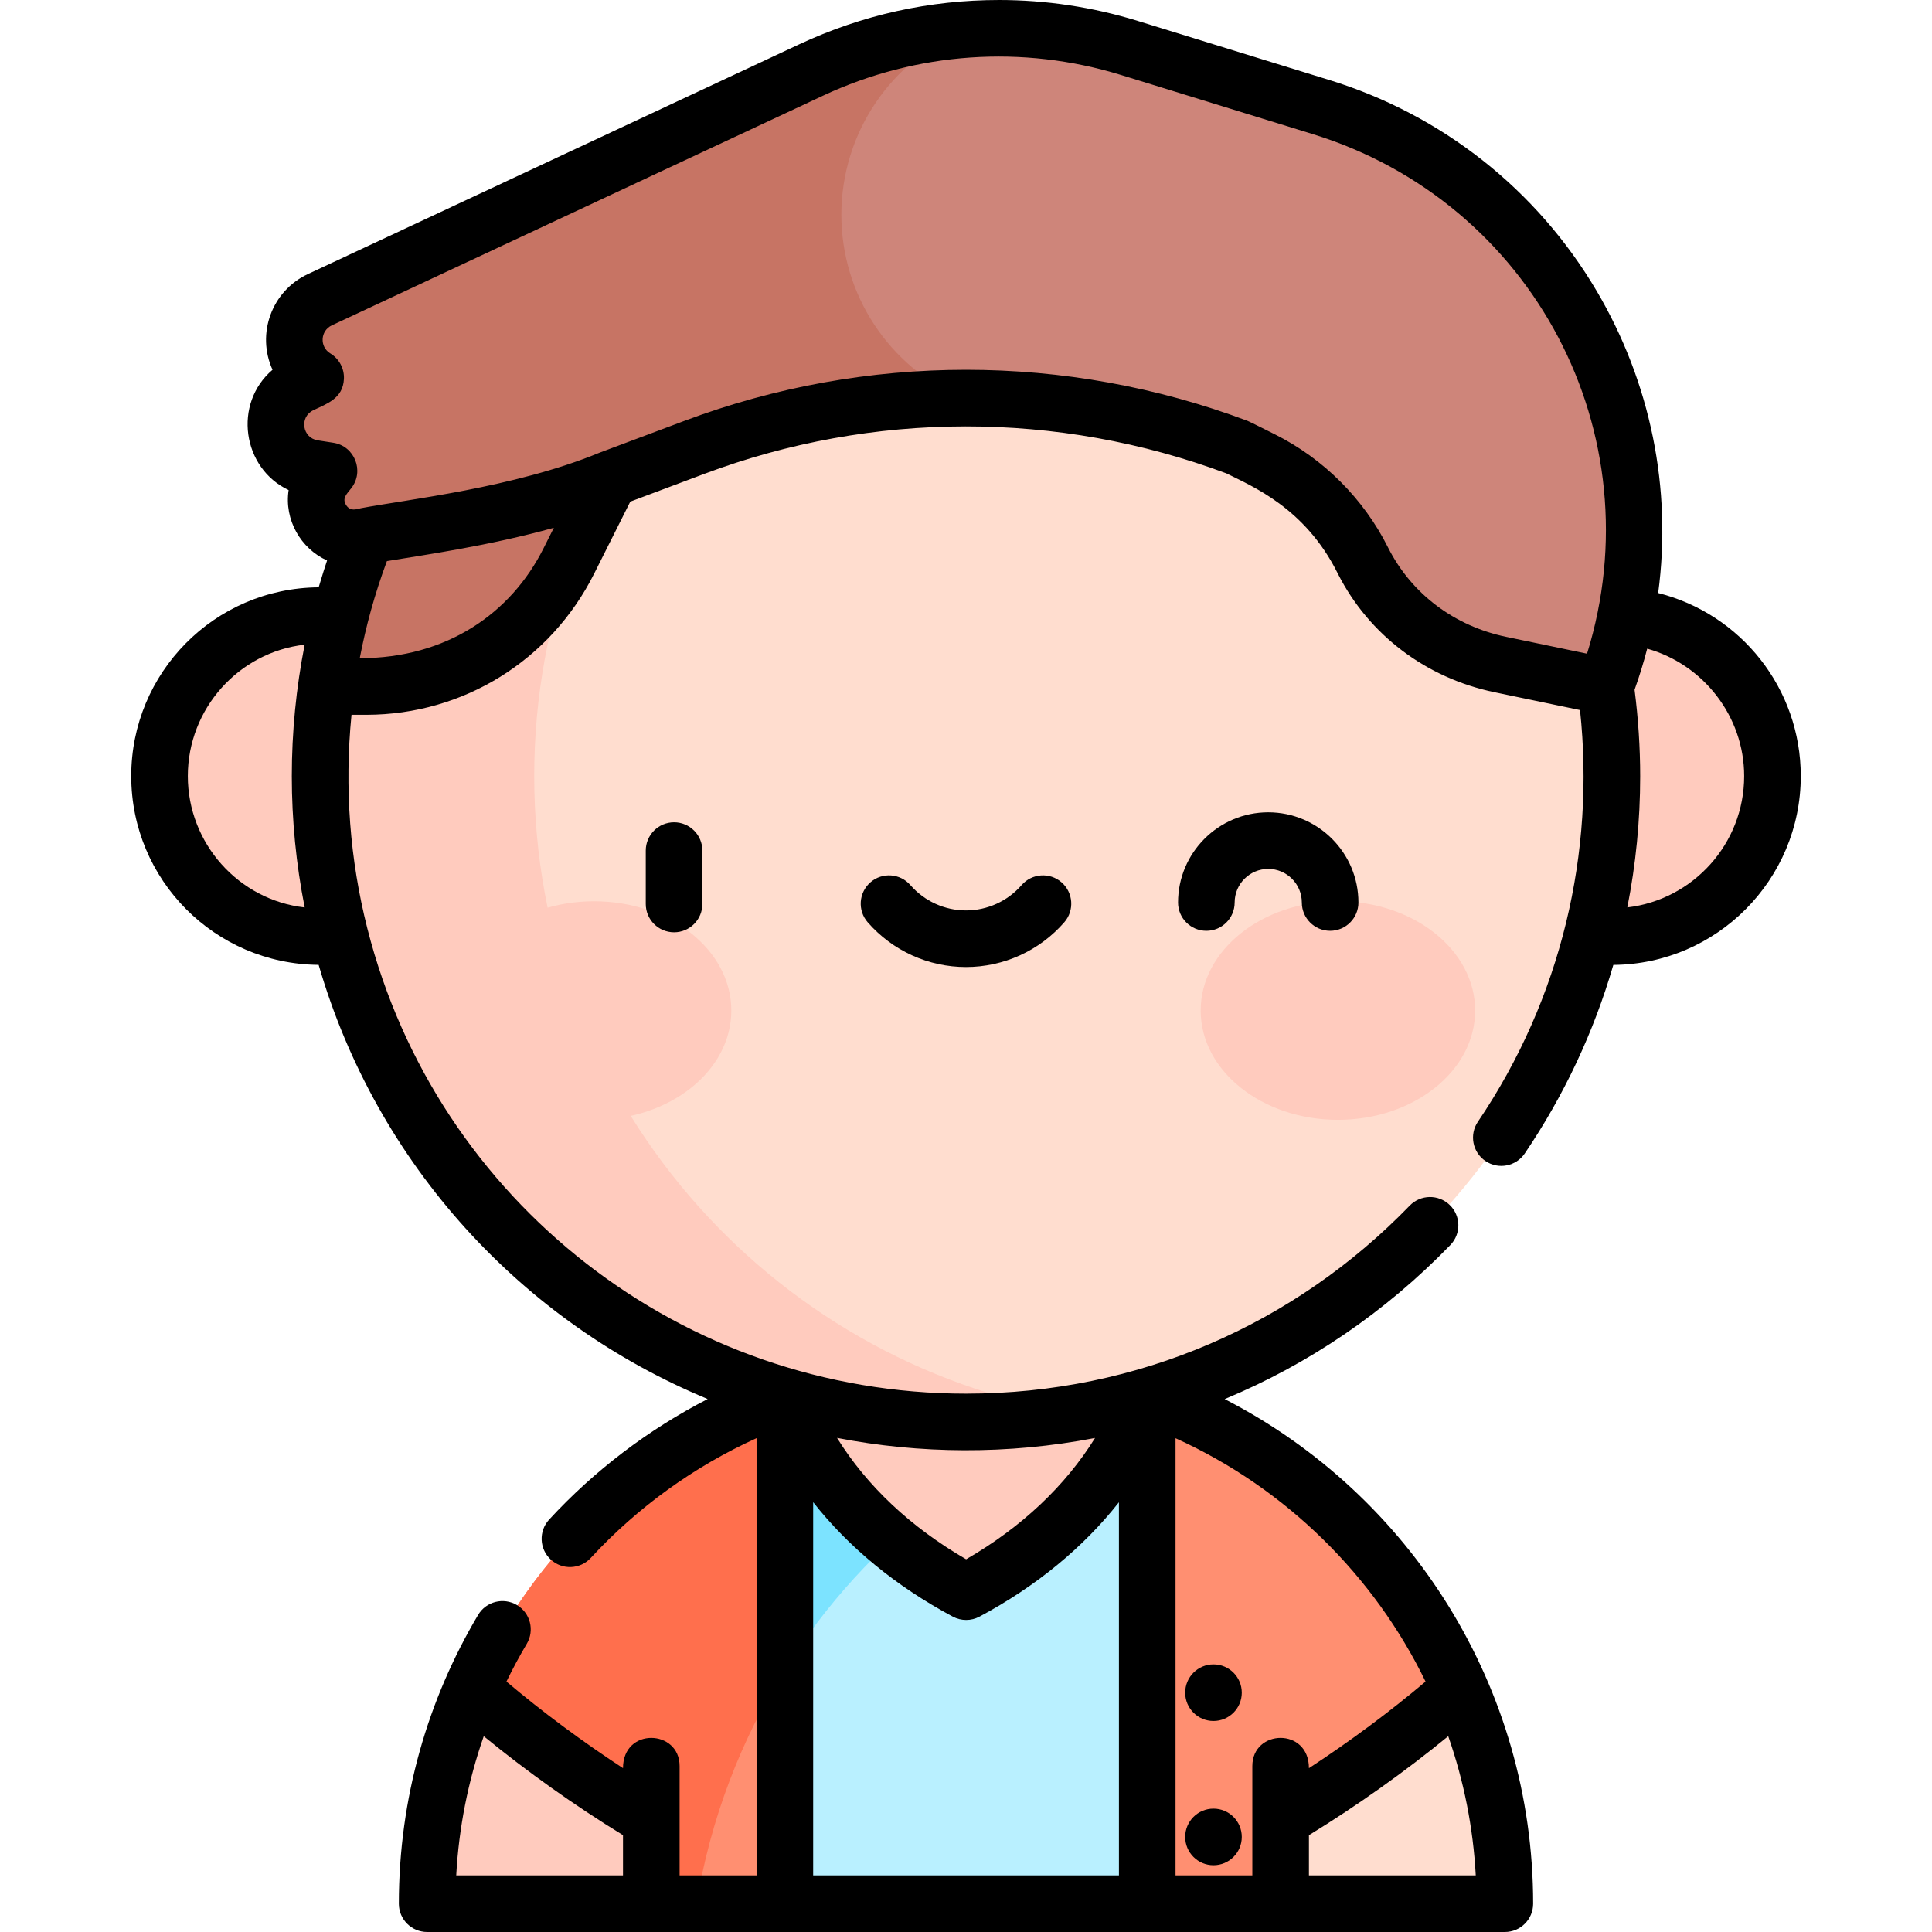
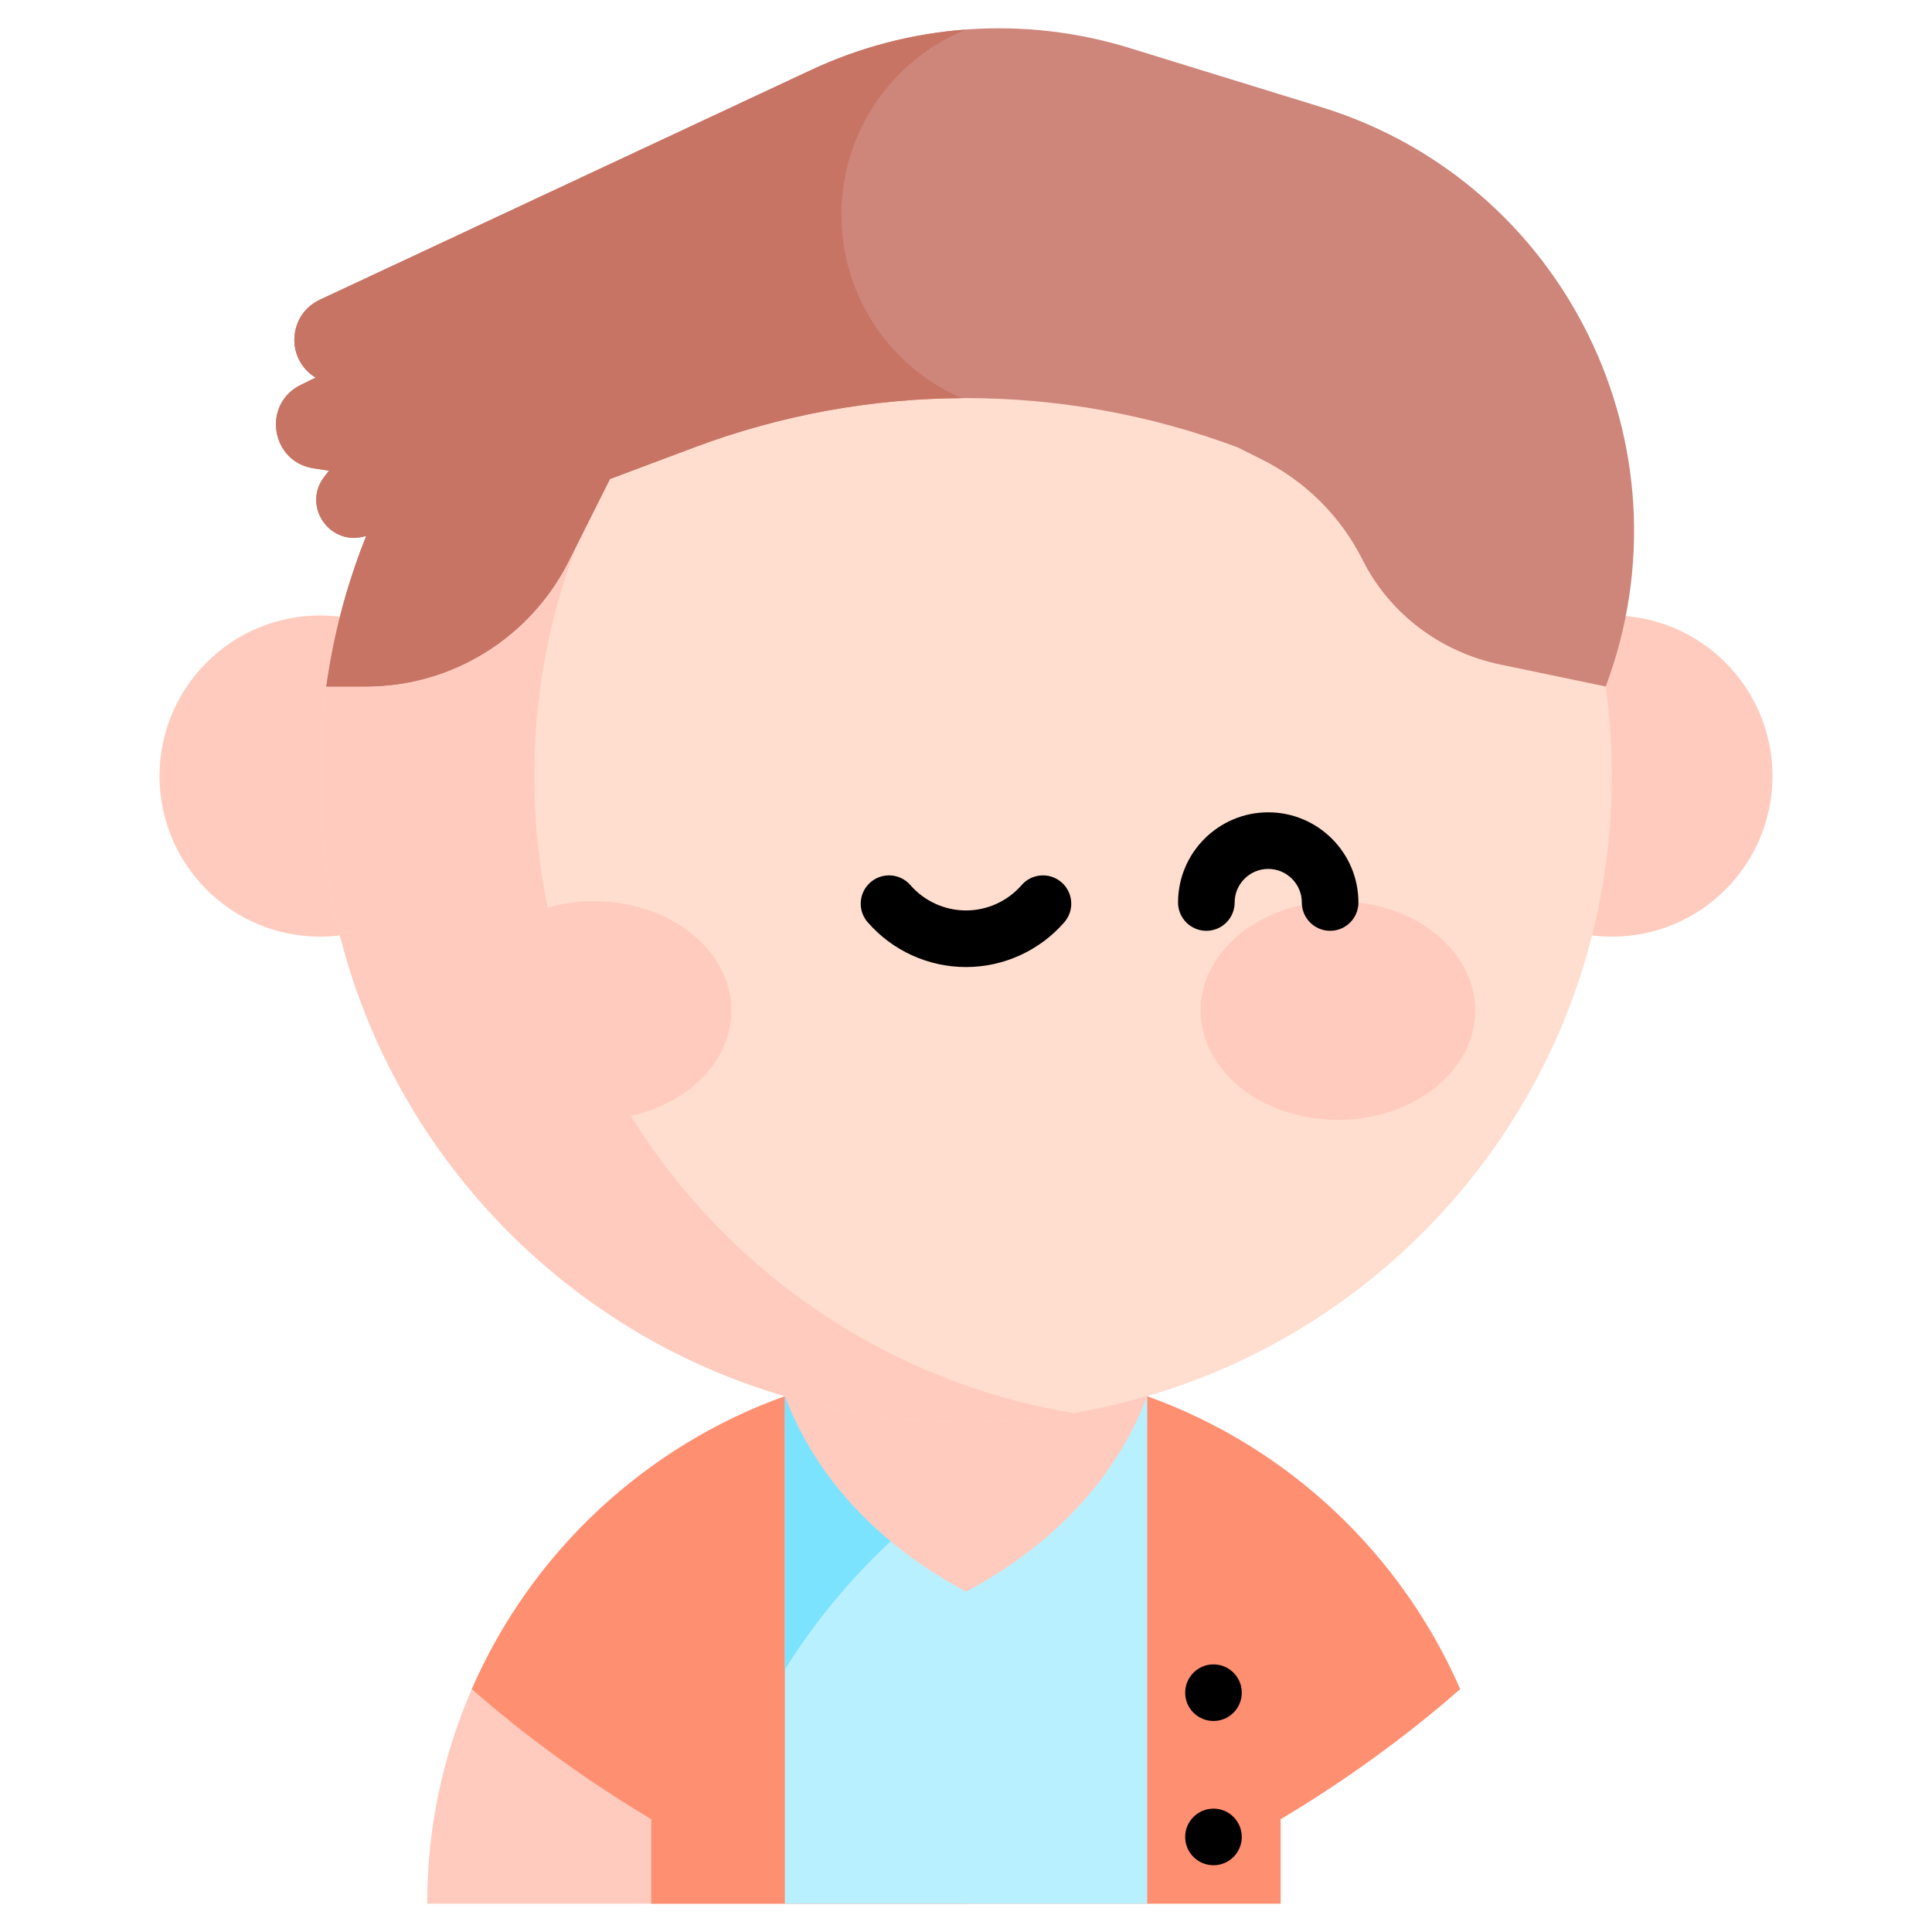
<svg xmlns="http://www.w3.org/2000/svg" id="Capa_1" enable-background="new 0 0 512 512" height="512" viewBox="0 0 512 512" width="512">
  <g>
    <g>
      <g>
        <path d="m255.999 361.701c-16.839 0-33.003 2.938-48.016 8.315-36.364 13.023-66.899 40.814-82.945 77.614-7.602 17.436-11.835 36.665-11.835 56.869h142.797v-142.798c-.001 0-.001 0-.001 0z" fill="#ffcbbe" />
-         <path d="m386.962 447.629c-15.444-35.418-45.18-64.092-82.962-77.618-15.069-5.396-31.288-8.309-47.999-8.31v142.799h142.797c-.001-20.205-4.233-39.435-11.836-56.871z" fill="#ffddcf" />
      </g>
      <g>
        <path d="m303.999 370.011c-15.07-5.396-31.289-8.31-48.001-8.31-16.839 0-33.003 2.938-48.016 8.315-36.364 13.023-66.899 40.814-82.945 77.614 14.168 12.454 30.599 24.374 47.562 34.475v22.395h166.783v-22.385c16.969-10.103 33.407-22.026 47.58-34.486-15.444-35.418-45.18-64.092-82.963-77.618z" fill="#ff8f71" />
-         <path d="m207.997 370.01c-32.39 11.603-59.533 34.634-76.381 64.437-1.816 3.192-3.494 6.47-5.049 9.796-.523 1.12-1.034 2.249-1.53 3.387 14.167 12.454 30.599 24.374 47.562 34.475v22.395h12.002c3.666-22.456 11.76-43.46 23.396-62.058z" fill="#ff6f4d" />
      </g>
      <g>
        <path d="m255.999 361.701c-16.515 0-32.71 2.831-48.001 8.309v134.49h96.032v-134.478c-15.299-5.481-31.512-8.321-48.031-8.321z" fill="#b9f0ff" />
        <g>
          <path d="m303.982 370.006c-15.285-5.47-31.481-8.305-47.984-8.305-16.515 0-32.71 2.831-48.001 8.309v72.431c21.593-34.518 55.413-60.735 95.985-72.435z" fill="#7ce3ff" />
        </g>
      </g>
      <path d="m256.039 344.222-48.042 25.788c8.43 22.109 25.326 39.651 48.042 51.798 22.715-12.146 39.559-29.679 47.99-51.786z" fill="#ffcbbe" />
    </g>
    <g fill="#ffcbbe">
      <circle cx="84.833" cy="205.668" r="42.555" />
      <circle cx="427.167" cy="205.668" r="42.555" />
    </g>
    <g>
      <path d="m303.984 370.005c71.175-20.748 123.183-86.465 123.183-164.338 0-94.534-76.635-171.169-171.169-171.169-94.531 0-171.166 76.635-171.166 171.169 0 77.872 52.009 143.59 123.182 164.338 15.226 4.439 31.325 6.828 47.984 6.828 16.66.001 32.76-2.389 47.986-6.828z" fill="#ffddcf" />
      <path d="m141.573 205.668c0-84.868 61.769-155.297 142.796-168.815-9.229-1.54-18.704-2.354-28.371-2.354-94.531 0-171.166 76.635-171.166 171.169 0 94.531 76.636 171.166 171.166 171.166 9.666 0 19.141-.814 28.371-2.354-81.027-13.519-142.796-83.947-142.796-168.812z" fill="#ffcbbe" />
    </g>
    <g fill="#ffcbbe">
      <ellipse cx="157.441" cy="267.804" rx="36.366" ry="28.96" />
      <ellipse cx="354.559" cy="267.804" rx="36.366" ry="28.96" />
    </g>
    <g>
      <path d="m350.106 28.374-50.766-15.655c-27.891-8.601-57.985-6.516-84.424 5.848l-130.153 60.865c-8.484 3.967-9.119 15.79-1.109 20.644l-3.922 1.909c-10.329 5.027-8.014 20.37 3.339 22.125l4.122.637-1.23 1.573c-5.827 7.455.968 18.09 10.181 15.936l.915-.214c-5.057 12.622-8.65 25.987-10.578 39.885h10.476.213c22.694-.046 43.4-12.967 53.576-33.251l10.902-21.732 22.372-8.39c46.41-17.404 97.554-17.404 143.963 0l6.539 3.269c11.5 5.75 20.829 15.07 26.591 26.564.053.105.105.209.159.314 7.22 14.19 20.711 24.151 36.297 27.399l27.954 5.824.014.003c23.734-63.354-10.781-133.617-75.431-153.553z" fill="#ce857a" />
      <path d="m222.968 56.914c0-21.558 13.061-40.967 33.032-49.086-14.115 1.048-28.044 4.641-41.084 10.739l-130.153 60.865c-8.484 3.967-9.119 15.79-1.109 20.644l-3.922 1.909c-10.329 5.027-8.014 20.37 3.339 22.125l4.122.637-1.23 1.573c-5.827 7.455.968 18.089 10.181 15.936l.915-.214c-5.057 12.622-8.65 25.987-10.578 39.885h10.476.213c22.694-.046 43.4-12.967 53.576-33.251l10.902-21.732 22.372-8.39c22.845-8.567 46.836-12.907 70.846-13.04-19.328-8.385-31.898-27.455-31.898-48.6z" fill="#c77464" />
    </g>
    <g>
      <circle cx="321.586" cy="448.58" r="7.5" />
      <circle cx="321.586" cy="486.809" r="7.5" />
-       <path d="m171.135 225.417v14.153c0 4.142 3.358 7.5 7.5 7.5s7.5-3.358 7.5-7.5v-14.153c0-4.142-3.358-7.5-7.5-7.5s-7.5 3.357-7.5 7.5z" />
      <path d="m270.743 234.556c-3.721 4.27-9.095 6.719-14.743 6.719s-11.021-2.449-14.743-6.719c-2.722-3.123-7.459-3.448-10.582-.727-3.123 2.722-3.448 7.459-.727 10.582 6.571 7.541 16.066 11.865 26.051 11.865s19.48-4.324 26.051-11.865c2.721-3.123 2.396-7.86-.727-10.582-3.12-2.721-7.859-2.396-10.58.727z" />
      <path d="m336.097 215.273c-13.179 0-23.901 10.722-23.901 23.901 0 4.142 3.358 7.5 7.5 7.5s7.5-3.358 7.5-7.5c0-4.908 3.993-8.901 8.901-8.901s8.901 3.993 8.901 8.901c0 4.142 3.357 7.5 7.5 7.5s7.5-3.358 7.5-7.5c0-13.178-10.722-23.901-23.901-23.901z" />
-       <path d="m391.654 297.271c-2.322 3.43-1.423 8.093 2.007 10.415 3.44 2.326 8.099 1.416 10.415-2.008 10.426-15.405 18.302-32.189 23.474-49.965 27.424-.207 49.672-22.573 49.672-50.045 0-23.154-15.802-42.976-37.788-48.514 3.701-27.646-1.994-55.818-16.34-80.109-15.838-26.816-40.975-46.647-70.779-55.838l-50.765-15.655c-12.032-3.711-24.419-5.552-36.771-5.552-18.415 0-36.261 3.927-53.04 11.772l-130.154 60.866c-9.633 4.505-13.672 15.869-9.365 25.36-10.495 8.951-8.042 26.083 4.269 31.875-1.203 7.83 3.194 15.515 10.188 18.655-.381 1.13-1.418 4.336-2.227 7.115-27.672.223-49.673 22.679-49.673 50.024 0 27.528 22.196 49.809 49.667 50.033 15.426 53.09 54.036 94.744 103.094 115.054-15.689 8.074-29.988 18.908-42.012 31.948-2.808 3.045-2.615 7.79.43 10.598 3.045 2.807 7.79 2.615 10.598-.43 12.375-13.421 27.412-24.261 43.942-31.741v115.871h-20.396c0-10.413 0-18.262 0-28.972 0-9.748-15-10.339-15 .55-10.859-7.099-21.33-14.871-30.888-22.943 1.656-3.411 3.459-6.762 5.387-10.01 2.114-3.562.941-8.164-2.621-10.278-3.563-2.114-8.164-.941-10.278 2.621-13.263 22.344-20.998 48.427-20.998 76.531 0 4.142 3.358 7.5 7.5 7.5h285.594c4.143 0 7.5-3.358 7.5-7.5 0-57.067-32.263-108.284-81.742-133.726 22.203-9.219 42.511-22.979 59.808-40.833 2.882-2.975 2.807-7.723-.168-10.605-2.978-2.883-7.725-2.805-10.605.168-30.352 31.331-71.892 49.83-117.59 49.83-74.99 0-140.229-50.698-158.648-123.289-4.6-18.131-6.119-37.182-4.198-56.618h4.031c25.629-.052 48.721-14.378 60.264-37.389l9.584-19.105 19.62-7.357c44.597-16.725 93.709-16.768 138.331-.137 6.839 3.419 20.81 9.126 29.426 26.314l.176.349c8.213 16.139 23.321 27.562 41.451 31.34l22.687 4.727c4.018 37.729-4.882 76.319-27.069 109.103zm-263.455 162.847c11.458 9.377 24 18.307 36.901 26.218v10.664h-44.193c.69-12.641 3.137-24.987 7.292-36.882zm87.298-62.026c9.462 11.994 21.927 22.267 37.006 30.329 2.21 1.182 4.863 1.182 7.073 0 15.052-8.048 27.499-18.312 36.953-30.305v98.884h-81.032zm116.385 98.908h-20.353v-115.859c29.433 13.316 52.737 36.651 66.258 64.493-9.564 8.078-20.04 15.853-30.905 22.955 0-10.864-15-10.35-15-.561zm15 0v-10.655c12.907-7.914 25.454-16.847 36.918-26.229 4.156 11.895 6.603 24.242 7.292 36.884zm-56.684-115.918c-7.897 12.72-19.471 23.645-34.159 32.145-14.72-8.516-26.313-19.447-34.214-32.167 21.917 4.245 45.219 4.475 68.373.022zm172.025-175.415c0 17.946-13.557 32.776-30.965 34.809 2.253-11.407 3.409-23.049 3.409-34.737 0-7.64-.515-15.347-1.488-22.949 1.278-3.571 2.395-7.209 3.347-10.89 14.827 4.143 25.697 17.907 25.697 33.767zm-412.446 0c0-17.83 13.459-32.84 30.963-34.82-4.544 23.099-4.543 46.619.005 69.639-17.504-1.976-30.968-16.982-30.968-34.819zm94.264-60.354c-8.654 17.25-25.663 29.114-48.701 29.114 1.641-8.5 3.932-16.937 7.194-25.729 9.788-1.614 27.046-4.039 44.241-8.837zm223.775-.287c-6.445-12.857-17.078-23.479-29.942-29.912-.583-.291-6.674-3.364-7.259-3.583-48.118-18.043-101.114-18.044-149.23 0l-22.373 8.39c-.039.015-.075.034-.113.049-.035.014-.072.023-.107.038-22.591 9.294-51.174 12.381-63.143 14.668-1.113.213-2.76.993-3.917-.822-1.136-1.775.102-2.868 1.368-4.487 3.523-4.506.892-11.157-4.762-12.031l-4.123-.638c-4.106-.635-4.944-6.147-1.203-7.969 3.539-1.722 7.891-3.072 8.133-8.308.126-2.743-1.257-5.336-3.605-6.759-2.887-1.749-2.663-6.004.399-7.436l130.154-60.866c24.805-11.599 52.874-13.543 79.038-5.475l50.765 15.655c58.392 18.006 90.751 79.458 72.688 137.694l-21.487-4.477c-13.481-2.808-25.019-11.25-31.281-23.731z" />
    </g>
  </g>
</svg>